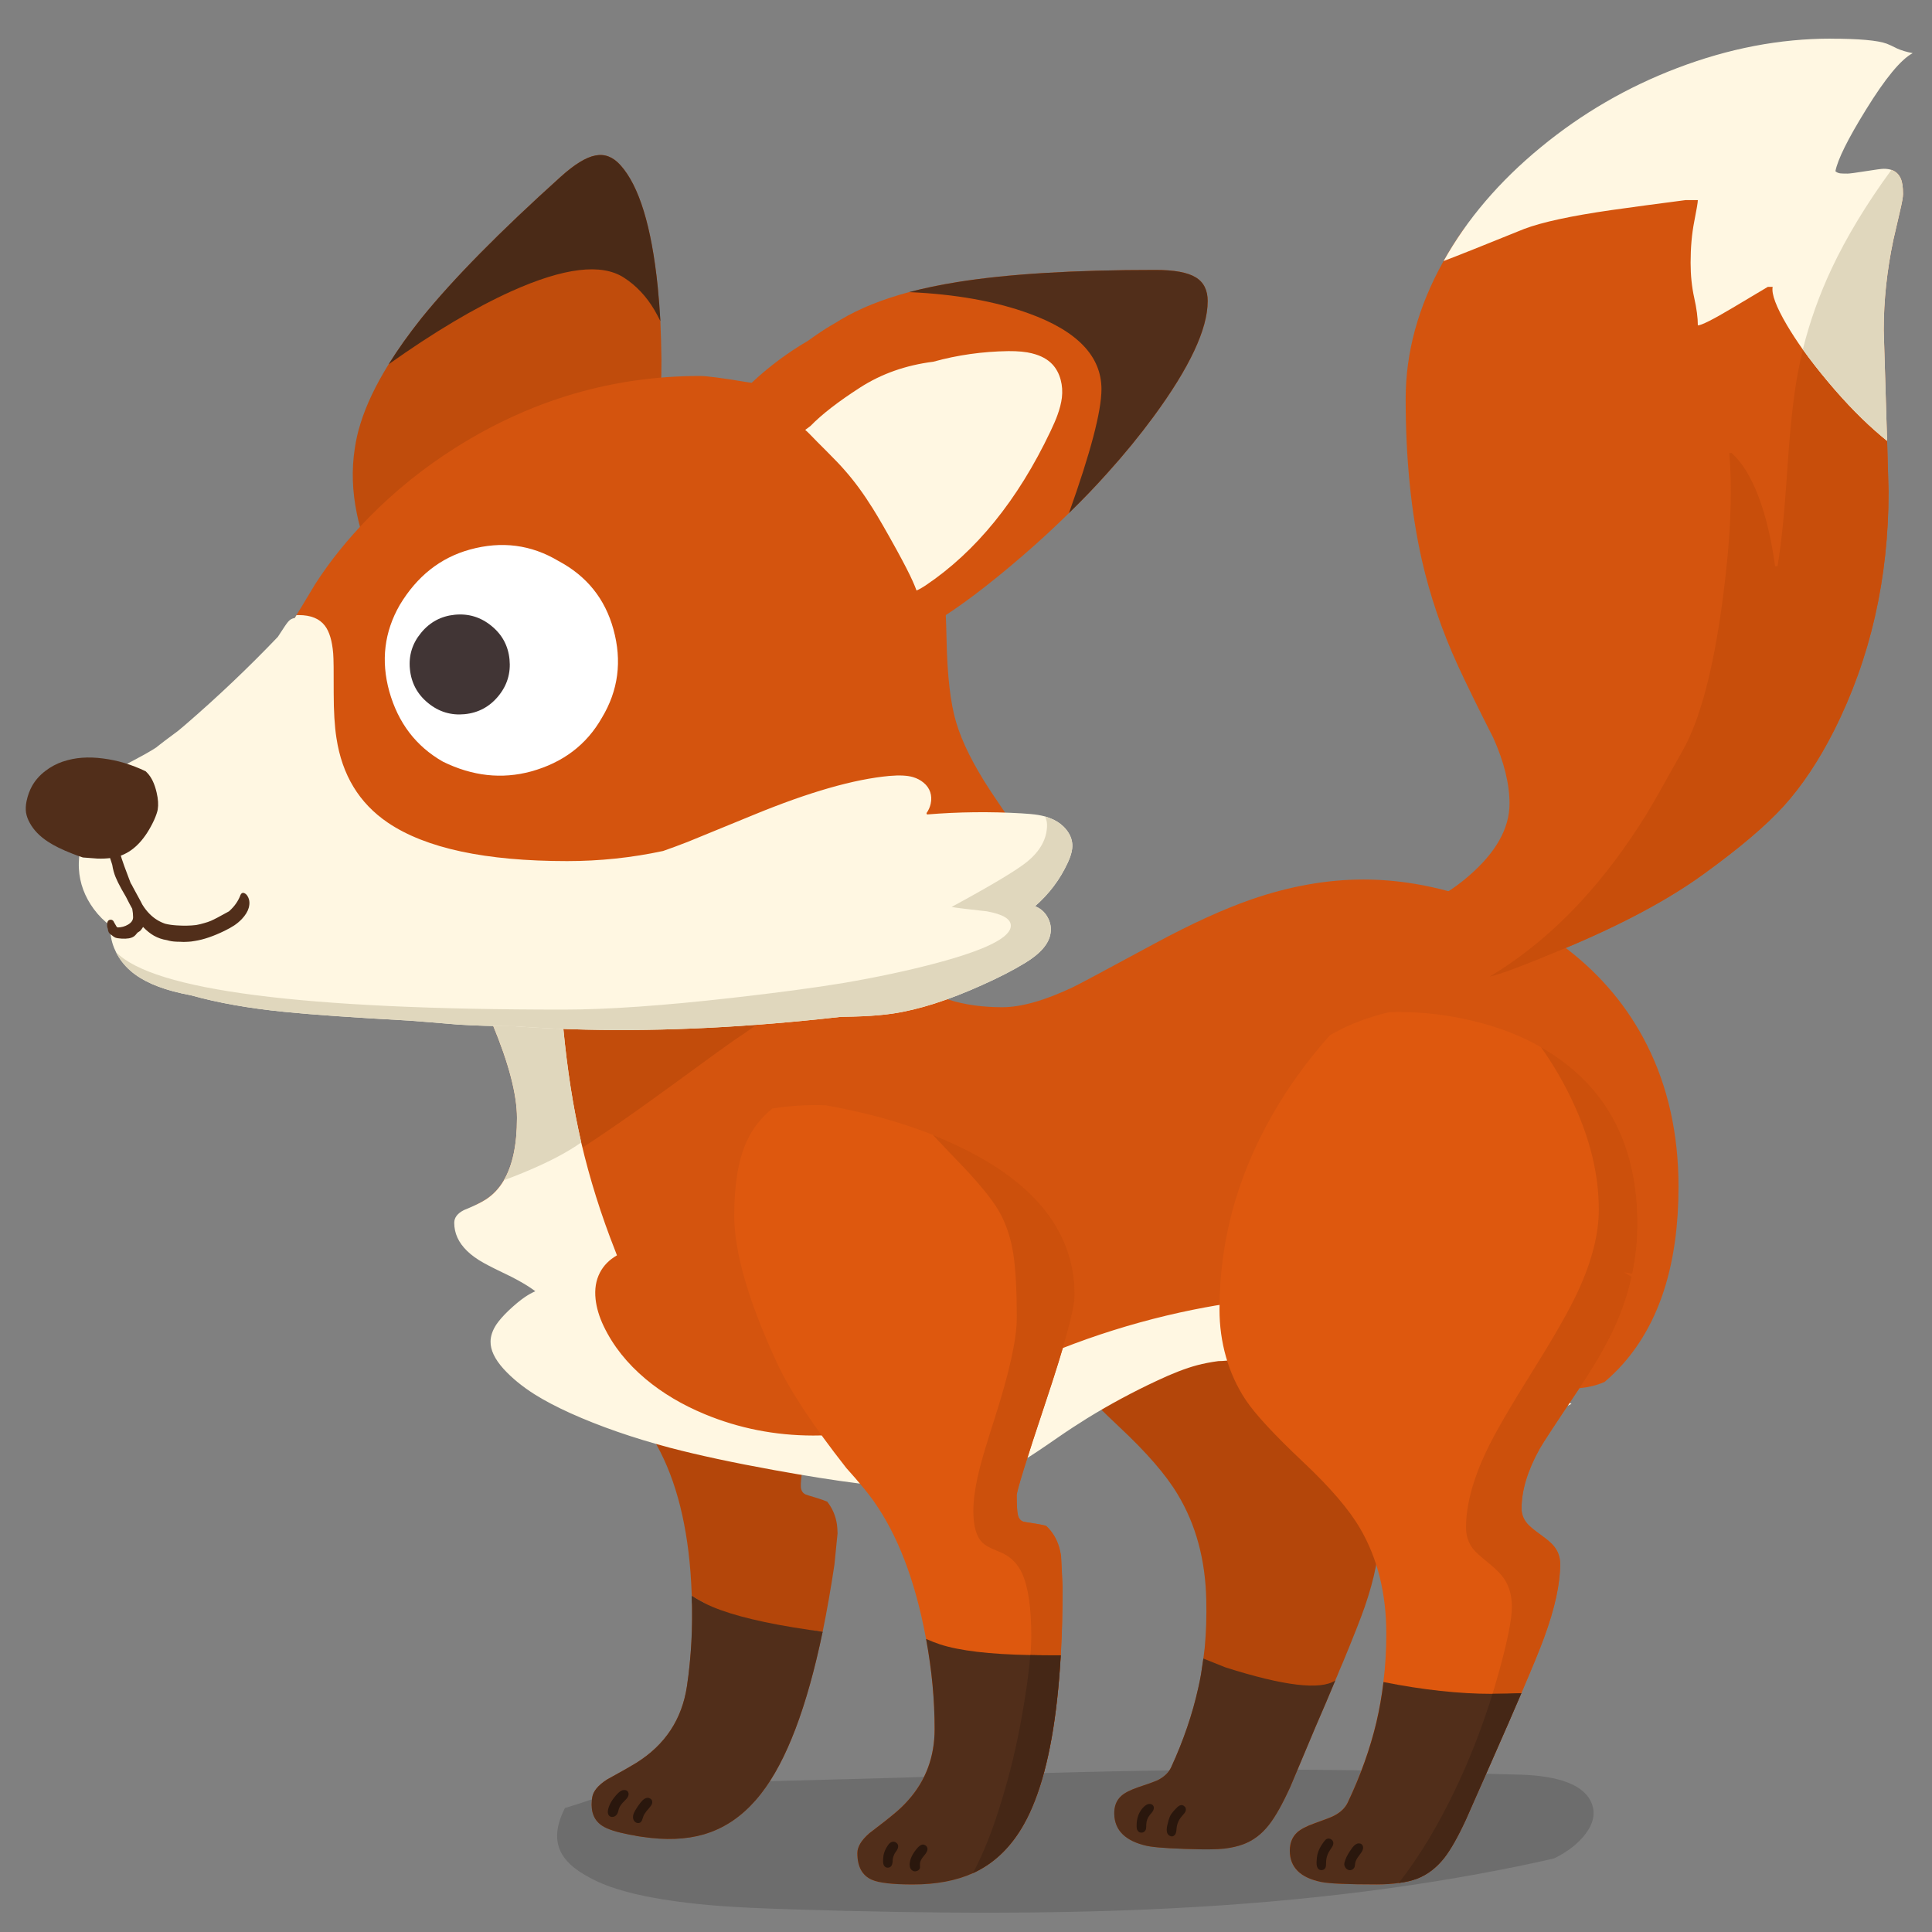
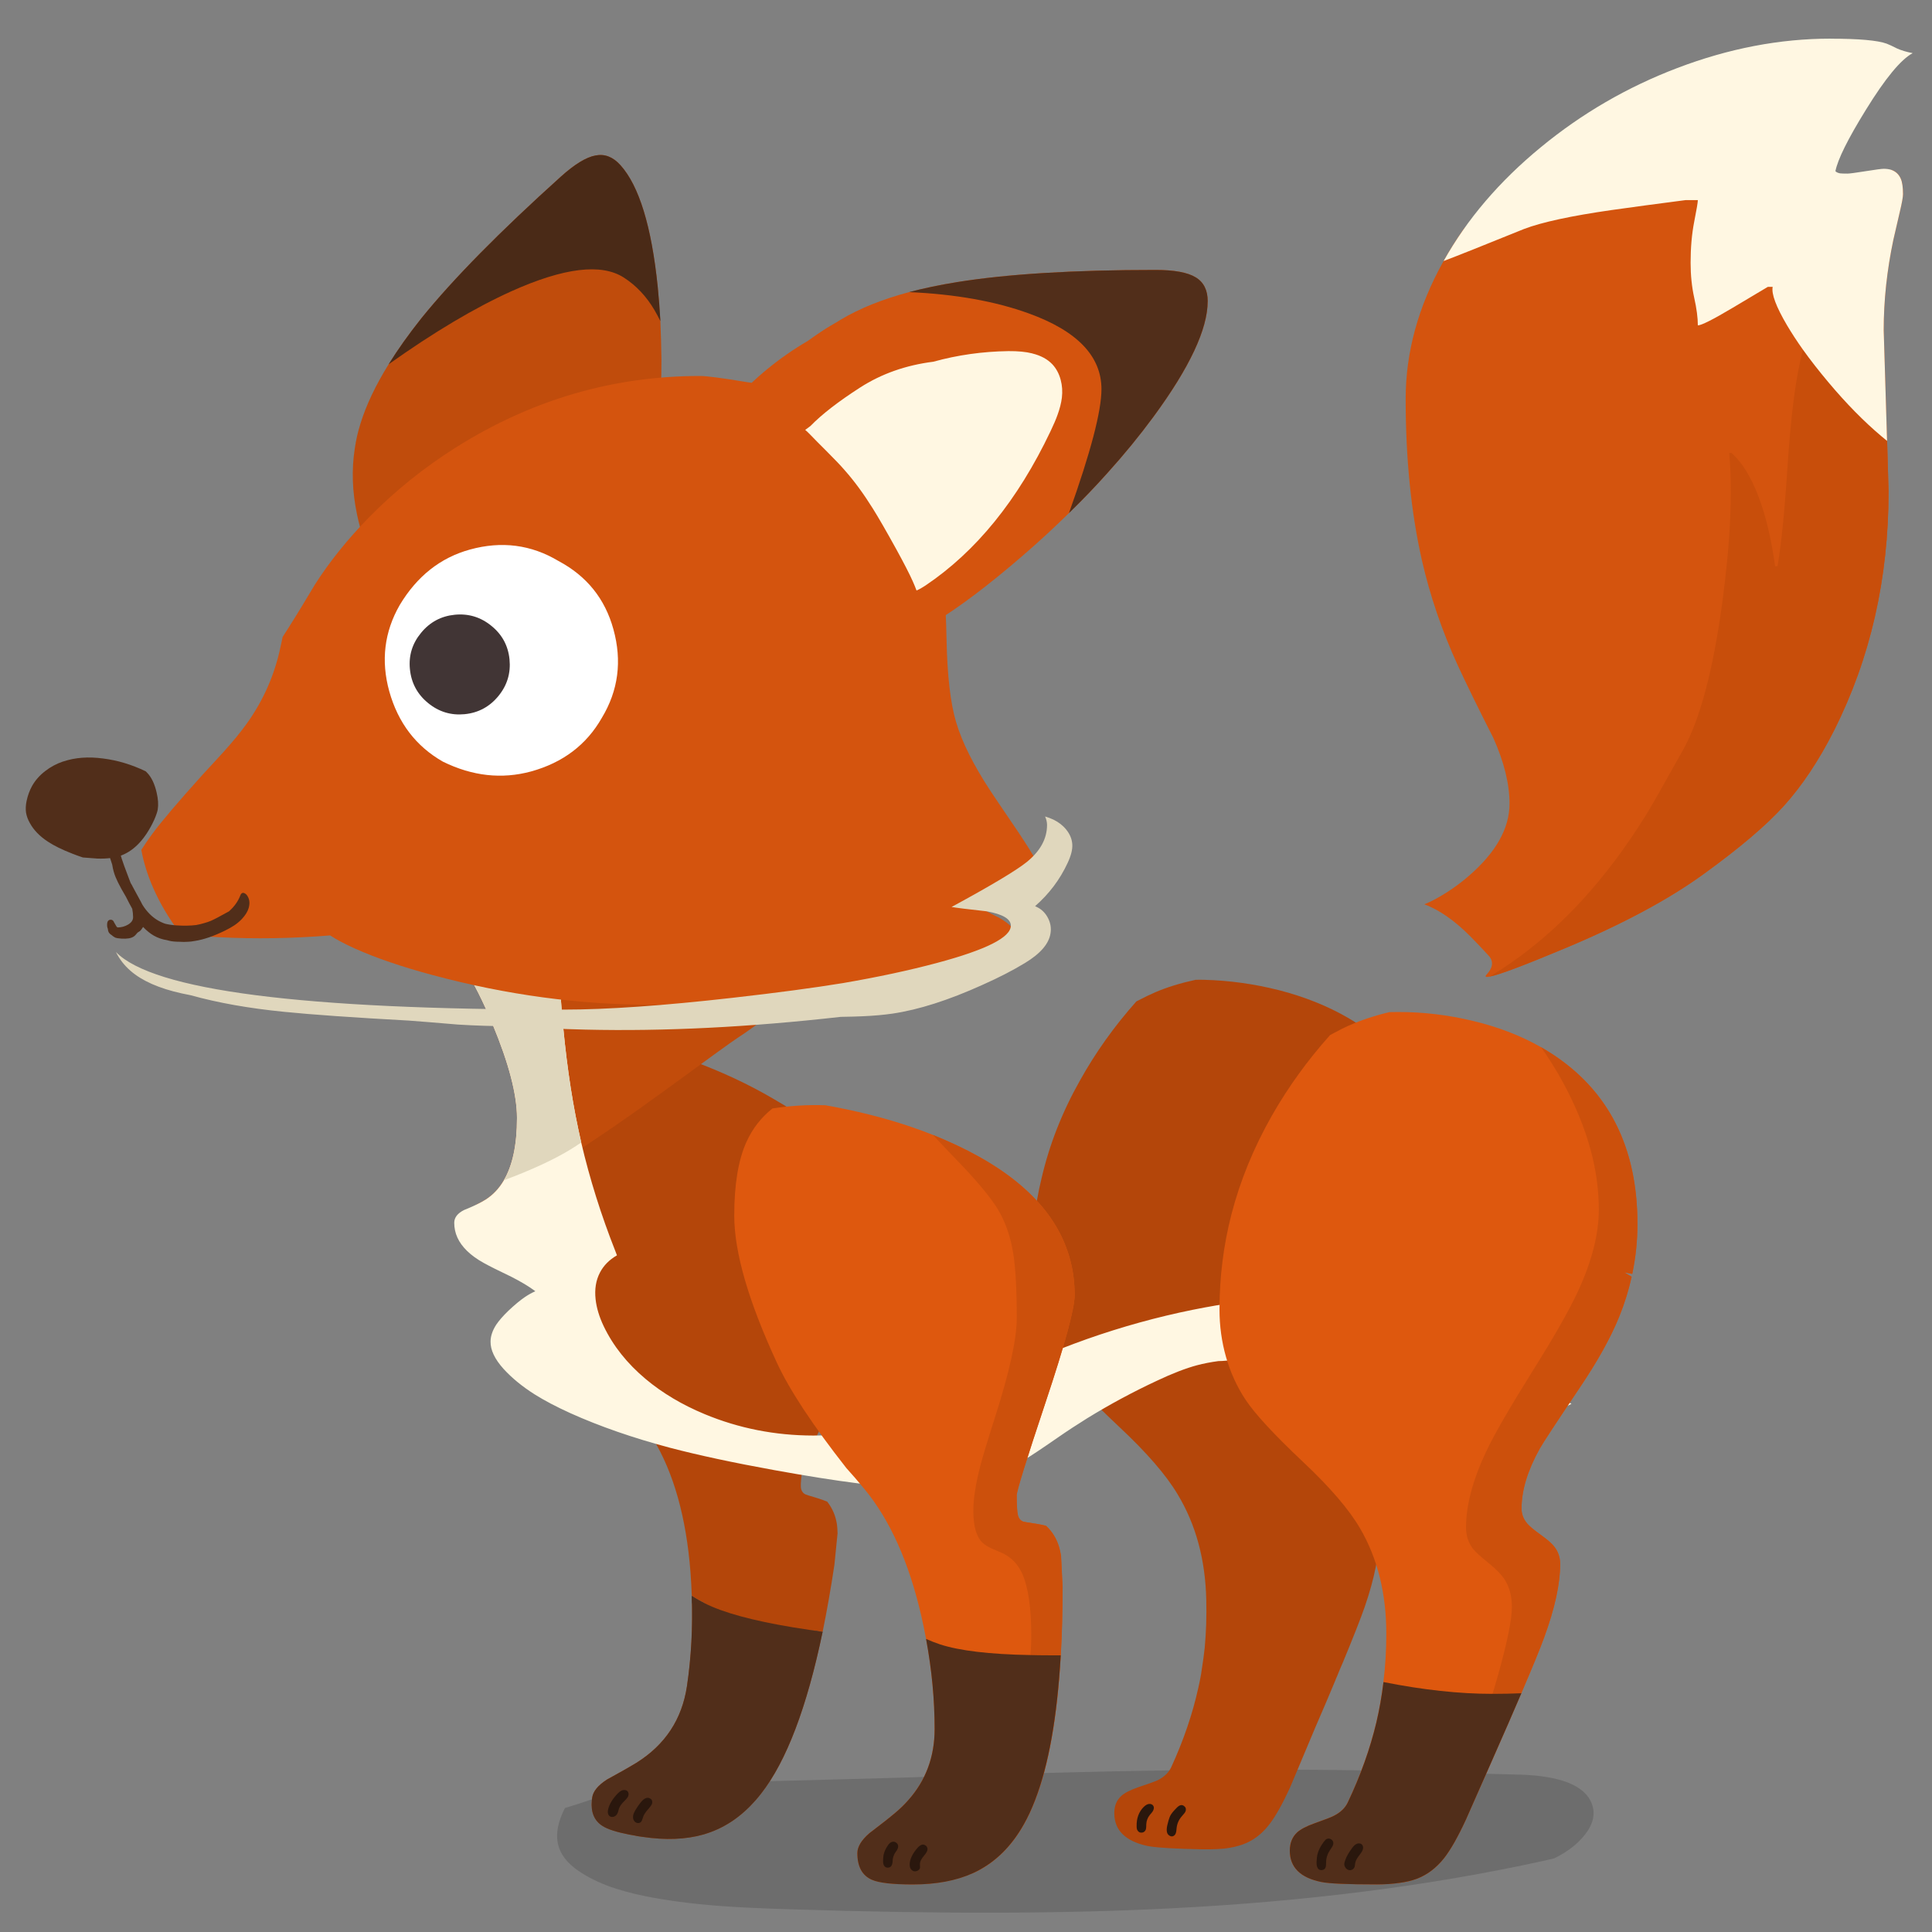
<svg xmlns="http://www.w3.org/2000/svg" fill="none" height="300" viewBox="0 0 300 300" width="300">
  <rect x="0" y="0" width="300" height="300" fill="#808080" stroke="none" />
  <path d="m235.875 275.563c-4.496-.102-7.869-.204-10.114-.297-28.288-.993-56.673-.284-85.046.747-2.501.081-12.087.335-28.768.764-.191.004-.383.013-.578.017-3.841.102-6.742.246-8.711.42-3.211.293-6.044.781-8.493 1.465-.204.055-.838.258-1.91.606-.715.238-1.62.539-2.722.905-.638.207-1.238.394-1.808.56-1.063 2.079-1.429 3.909-1.101 5.488.336 1.63 1.412 3.06 3.228 4.286.749.506 1.548.968 2.403 1.388.834.412 1.714.777 2.65 1.108 1.476.518 3.241.993 5.295 1.418 3.377.675 7.158 1.175 11.343 1.498.132.009.268.021.404.03 2.764.203 6.431.377 10.999.513 22.92.739 42.446.692 58.578-.14 21.185-1.048 40.592-3.518 58.217-7.406.531-.115 1.046-.234 1.548-.357.085-.029.179-.072.276-.123 1.987-1.018 3.518-2.228 4.589-3.633 1.255-1.621 1.595-3.196 1.03-4.724-1.072-2.835-4.84-4.35-11.301-4.537z" fill="#000" fill-opacity=".15" />
  <path d="m176.454 155.498c-3.411 3.829-6.329 7.92-8.753 12.271-2.76 4.889-4.751 9.944-5.963 15.169-1.161 4.775-1.676 9.677-1.535 14.702.013.773.055 1.541.132 2.301.438 4.316 1.85 8.23 4.236 11.748 1.514 2.233 4.568 5.505 9.165 9.822 4.3 4.015 7.341 7.525 9.127 10.53 2.825 4.677 4.305 10.131 4.445 16.366.064 2.555-.017 5.042-.242 7.461-.077.561-.145 1.117-.205 1.664-.11.811-.229 1.613-.357 2.415-.123.722-.268 1.435-.429 2.131-.902 4.079-2.301 8.179-4.198 12.309-.375.836-1.076 1.515-2.101 2.037-.213.102-.681.28-1.408.543-.451.149-.983.331-1.595.543-1.238.425-2.118.875-2.641 1.346-.762.675-1.132 1.608-1.106 2.805.051 2.555 1.731 4.211 5.044 4.958.136.025.311.055.523.093 1.425.225 4.126.374 8.098.45.838.013 1.629 0 2.382-.038.362-.026.719-.051 1.068-.077 1.101-.135 2.054-.356 2.866-.653 1.574-.573 2.931-1.596 4.066-3.069.987-1.26 2.088-3.226 3.301-5.891 1.561-3.718 2.862-6.808 3.9-9.278 1.161-2.67 2.186-5.076 3.075-7.22.064-.187.136-.369.225-.543.323-.811.651-1.583.974-2.317 1.65-3.99 2.773-6.855 3.373-8.587 1.535-4.452 2.275-8.23 2.211-11.336-.025-1.011-.348-1.915-.973-2.713-.413-.509-1.119-1.12-2.119-1.833-1.05-.76-1.756-1.341-2.118-1.74-.638-.709-.969-1.516-.995-2.415-.064-2.819.817-5.879 2.641-9.185.502-.934 2.493-4.032 5.98-9.295 2.727-4.079 4.717-7.725 5.98-10.942.749-1.995 1.336-4.024 1.761-6.078-.387-.225-.774-.463-1.161-.709l1.238.263c.463-2.529.663-5.101.599-7.707-.251-11.923-4.95-20.853-14.095-26.786-.51-.336-1.025-.654-1.535-.955-3.186-1.847-6.767-3.281-10.739-4.304-3.849-.972-7.715-1.511-11.603-1.609-.476-.012-.923-.012-1.348 0-2.322.501-4.406 1.142-6.244 1.927-.786.336-1.769.811-2.943 1.422m-89.694 9.24c-1.25.688-2.407 1.592-3.466 2.712-1.225 2.929-2.012 5.556-2.361 7.873-.051.289-.089.582-.111.879-.749 5.955-.06 11.969 2.063 18.034 1.174 3.37 2.794 6.757 4.853 10.157 1.761 2.907 4.287 6.472 7.575 10.7 3.262 4.202 5.291 6.978 6.09 8.323 3.212 5.314 5.151 12.215 5.81 20.708.09 1.235.158 2.462.204 3.684.689.45 1.357.828 2.008 1.142h-1.969c.098 4.423-.166 8.718-.787 12.89-.774 5.14-3.386 9.096-7.834 11.88-1.123.687-2.65 1.553-4.572 2.602-1.399.899-2.169 1.833-2.305 2.805-.021.149-.043.289-.055.429-.179 1.855.379 3.183 1.667 3.985.774.501 2.148.943 4.126 1.329.136.025.281.051.429.076.166.034.344.064.523.094.072.021.149.042.225.055l.88.131c3.598.535 6.767.412 9.502-.373.212-.064.425-.132.638-.204 2.79-.929 5.261-2.627 7.421-5.089.302-.339.596-.696.881-1.065 3.908-5.009 7.077-13.323 9.501-24.953l-1.914-.428c.6.089 1.251.186 1.948.301.664-3.23 1.276-6.715 1.838-10.458.025-.174.149-1.426.374-3.761.038-.373.077-.734.111-1.086-.013-.548-.043-1.01-.094-1.384-.174-1.171-.583-2.22-1.216-3.141-.098-.135-.2-.275-.302-.411-.477-.187-.945-.357-1.408-.505-1.263-.374-1.918-.582-1.969-.616-.438-.225-.677-.611-.711-1.158-.038-.501.056-1.516.281-3.048.102-.662 2.293-5.225 6.58-13.692 4.3-8.455 6.596-13.705 6.898-15.751.217-1.405.289-2.788.226-4.151-.013-.45-.043-.9-.094-1.345-.851-7.908-6.371-15.021-16.57-21.345-.536-.323-1.089-.649-1.65-.972-3.786-2.22-7.962-4.172-12.522-5.853-1.199-.45-2.305-.849-3.317-1.197-2.901-.509-5.818-.743-8.753-.692-3.624.111-6.516.747-8.681 1.91z" fill="#b4460a" />
  <path d="m107.455 248.954h1.969c-.65-.31-1.318-.692-2.007-1.142.013.382.026.76.038 1.142zm18.331 4.151 1.914.429c.017-.043.03-.089.038-.132-.701-.11-1.348-.212-1.947-.301z" fill="#512e1a" />
  <path d="m98.12 284.942c.145.03.293.064.451.094h.077c-.183-.03-.357-.06-.523-.094z" fill="#de580e" />
-   <path d="m190.267 258.903-3.411-1.367c-.11.811-.229 1.613-.357 2.415-.123.722-.268 1.435-.43 2.131-.901 4.079-2.301 8.179-4.197 12.308-.375.837-1.077 1.516-2.102 2.038-.212.102-.68.28-1.407.543-.451.149-.983.331-1.595.543-1.238.425-2.118.875-2.641 1.346-.762.675-1.132 1.608-1.106 2.805.051 2.555 1.731 4.211 5.044 4.958.136.025.31.055.523.093 1.425.225 4.126.373 8.098.45.838.013 1.629 0 2.382-.038.361-.026.719-.051 1.067-.077 1.102-.136 2.055-.356 2.867-.653 1.574-.573 2.93-1.596 4.066-3.069.987-1.261 2.088-3.226 3.3-5.891 1.561-3.718 2.863-6.808 3.901-9.278 1.161-2.67 2.186-5.077 3.075-7.22-2.293 1.537-7.988.857-17.077-2.037z" fill="#512e1a" />
  <path d="m127.734 253.407c-.701-.111-1.348-.213-1.948-.302-.935-.136-1.85-.28-2.734-.428-6.223-1.036-10.765-2.275-13.627-3.723-.651-.31-1.319-.692-2.008-1.142.174 4.826-.076 9.504-.748 14.028-.775 5.14-3.386 9.096-7.835 11.88-1.123.688-2.65 1.553-4.572 2.602-1.399.9-2.169 1.833-2.305 2.805-.021.149-.043.289-.055.429-.179 1.855.379 3.183 1.667 3.985.774.501 2.148.943 4.125 1.329.136.025.281.051.43.076.166.034.344.064.523.094.072.021.149.042.226.055l.88.131c3.598.535 6.767.412 9.501-.373.213-.064.426-.132.638-.204 2.79-.929 5.262-2.627 7.422-5.089.302-.339.596-.696.881-1.065 3.925-5.025 7.102-13.387 9.539-25.084z" fill="#512e1a" />
-   <path d="m141.025 151.793c-1.387-1.184-2.727-2.712-4.011-4.583-.459-.671-1.416-2.203-2.867-4.601-.085-.136-.17-.28-.263-.429-2.012-3.328-4.024-5.433-6.035-6.303-1.825-.785-5.313-1.18-10.459-1.18-7.575 0-14.503.968-20.789 2.899-3.73 1.15-7.452 2.683-11.173 4.601-1.54.794-3.075 1.655-4.61 2.581.323 2.504.672 5.313 1.05 8.437.349 2.483.774 5.492 1.276 9.037.374 2.78.702 5.504.974 8.174 1 9.104 1.501 19.465 1.501 31.09.013 10.377 5.372 17.622 16.081 21.735 7.175 2.755 17.196 4.134 30.066 4.134 5.359 0 10.909-1.091 16.646-3.272 2.148-.824 4.726-1.944 7.724-3.366 1.735-.823 4.406-2.109 8.004-3.854 6.925-3.293 13.202-5.704 18.838-7.241 8.047-2.181 16.706-3.272 25.978-3.272 5.312 0 10.973.624 16.982 1.872 3.888.823 4.875 3.701 11.424 5.645 2.863.844 6.648 2.873 11.786.696 1.021-.862 1.982-1.804 2.888-2.823 5.737-6.498 8.604-15.661 8.604-27.499 0-8.204-1.642-15.564-4.93-22.075-2.913-5.759-7.009-10.687-12.295-14.778-4.675-3.604-9.978-6.358-15.916-8.268-5.359-1.719-10.62-2.581-15.783-2.581-5.661 0-11.479 1.036-17.451 3.107-4.248 1.473-9.22 3.739-14.92 6.808-7.796 4.214-12.044 6.485-12.746 6.808-4.372 2.071-8.03 3.107-10.965 3.107-6.137 0-11.003-1.533-14.601-4.601z" fill="#d4540e" />
  <path d="m72.251 150.597s-.009.021-.017.017c1.323 1.994 2.735 4.796 4.236 8.399 2.535 6.086 3.807 10.95 3.807 14.592 0 6.371-1.625 10.594-4.874 12.665-.404.255-.885.518-1.442.785l.204.467c4.347-2.075 9.025-4.702 14.04-7.873 4.474-2.831 9.693-6.422 15.651-10.776 6.274-4.588 9.787-7.127 10.535-7.615 6.946-4.541 13.53-10.759 19.756-18.649-.085-.136-.17-.28-.263-.429-2.012-3.328-4.024-5.433-6.036-6.303-1.824-.785-5.312-1.18-10.458-1.18-7.575 0-14.503.968-20.789 2.899-3.73 1.15-7.452 2.683-11.173 4.601-4.394 2.266-8.787 5.068-13.176 8.4z" fill="#c24c0b" />
  <path d="m72.251 150.596s-.009.021-.017.017c1.323 1.995 2.735 4.796 4.236 8.4 2.535 6.086 3.807 10.95 3.807 14.592 0 4.129-.68 7.355-2.042 9.673-.744 1.264-1.688 2.266-2.828 2.992-.812.509-1.931 1.052-3.356 1.625-1.012.51-1.518 1.172-1.518 1.983 0 1.617.663 3.072 1.986 4.358.689.675 1.565 1.308 2.624 1.889.876.488 2.292 1.197 4.253 2.131 1.51.768 2.752 1.515 3.73 2.245-.515.229-1.034.514-1.557.862-.774.522-1.65 1.248-2.624 2.169-.838.81-1.467 1.532-1.893 2.168-.574.888-.868 1.753-.88 2.602-.026 1.32.651 2.742 2.024 4.266 1.302 1.422 2.905 2.737 4.819 3.947 1.523.959 3.373 1.931 5.55 2.92 4.572 2.059 9.748 3.854 15.52 5.386 4.372 1.146 9.753 2.301 16.141 3.459 5.023.909 9.365 1.596 13.027 2.059 4.725.598 9.102.929 13.138.993 2.535.051 4.636-.098 6.299-.45 2.263-.475 4.079-1.354 5.457-2.636.523-.475.825-.933.901-1.383.009-.06.017-.123.017-.187.979-.582 2.701-1.727 5.172-3.442 1.506-1.044 3.037-2.046 4.594-3.014 3.487-2.143 7.09-4.083 10.815-5.819 2.425-1.146 4.513-1.952 6.261-2.415.978-.259 2.071-.471 3.279-.636.187 0 .379-.009.583-.017.502-.039 1.242-.094 2.228-.17.911-.026 2.412.093 4.5.356l4.087.561c2.599.348 4.513.708 5.738 1.086 1.153.353 2.484.904 3.994 1.664 3.44 2.343 5.856 3.841 7.255 4.491 3.088 1.447 6.512 2.168 10.272 2.168 6.226 0 11.619-1.167 16.174-3.497-2.705-1.494-4.848-2.665-6.43-3.519-7.647-4.163-14.248-7.215-19.794-9.146-6.265-2.182-12.432-3.48-18.502-3.892-4.635.339-9.322.985-14.056 1.944-5.538 1.12-11.003 2.631-16.4 4.528-5.47 1.936-10.867 4.266-16.196 6.995-1.051.548-2.624 1.371-4.725 2.47-1.838.934-3.441 1.685-4.819 2.246-5.325 2.194-10.939 3.293-16.851 3.293-5.912-.013-11.522-1.12-16.834-3.327-3.487-1.448-6.537-3.26-9.148-5.446-2.888-2.419-5.062-5.157-6.525-8.213-.689-1.447-1.106-2.835-1.255-4.172-.174-1.57.051-2.954.676-4.151.574-1.103 1.459-1.995 2.641-2.674-.085-.229-.174-.462-.264-.692-2.207-5.585-3.968-11.2-5.287-16.837-.153-.683-.302-1.371-.451-2.058-1.148-5.386-2.007-11.502-2.569-18.353-.259-3.128-.506-7.304-.749-12.533-.34-.777-.689-1.533-1.05-2.263-4.394 2.267-8.787 5.068-13.176 8.4z" fill="#fff7e2" />
  <path d="m72.251 150.596s-.009.021-.017.017c1.323 1.995 2.735 4.796 4.236 8.399 2.535 6.087 3.807 10.951 3.807 14.592 0 4.13-.68 7.356-2.042 9.673 4.304-1.608 7.766-3.208 10.386-4.809.532-.322 1.076-.679 1.629-1.065-.153-.683-.302-1.371-.451-2.058-1.148-5.387-2.007-11.503-2.569-18.353-.259-3.128-.506-7.304-.749-12.533-.34-.777-.689-1.533-1.051-2.263-4.393 2.267-8.787 5.068-13.176 8.4z" fill="#e0d7bd" />
  <path d="m96.338 25.643c-1.148-1.286-2.441-1.783-3.879-1.498-1.438.263-3.232 1.358-5.38 3.294-9.459 8.518-16.672 15.836-21.631 21.96-1.974 2.483-3.675 4.868-5.099 7.165-2.025 3.255-3.488 6.337-4.385 9.24-.4 1.273-.693 2.564-.88 3.871-.502 3.268-.387 6.642.336 10.118.536 2.67 1.676 6.159 3.411 10.475 1.063.373 2.454.891 4.181 1.553.974.386 1.914.755 2.811 1.103 3.675 1.396 6.597 2.47 8.774 3.217 5.861 2.033 10.42 3.281 13.682 3.739 2.888.412 4.78.216 5.678-.582 3.3-2.967 5.81-11.269 7.536-24.897.813-6.46 1.217-12.644 1.217-18.556-.026-2.033-.081-4.028-.17-5.985-.102-1.795-.238-3.574-.413-5.331-.961-9.38-2.892-15.674-5.793-18.892z" fill="#c04c0c" />
  <path d="m96.338 25.643c-1.148-1.286-2.441-1.783-3.879-1.498-1.438.263-3.232 1.358-5.38 3.294-9.459 8.518-16.672 15.836-21.631 21.96-1.974 2.483-3.675 4.868-5.099 7.164 7.022-4.987 13.376-8.769 19.062-11.337 8.162-3.667 13.984-4.372 17.472-2.114 1.914 1.235 3.492 2.912 4.742 5.034.311.535.617 1.108.919 1.719-.102-1.795-.238-3.574-.413-5.331-.961-9.38-2.892-15.674-5.792-18.892z" fill="#4a2a17" />
  <path d="m239.681 27.79c-4.849 2.445-8.957 5-12.317 7.67-1.166 1.651-2.237 3.34-3.207 5.068-.026.055-.051.102-.077.148-3.874 6.969-5.809 14.053-5.809 21.252 0 9.265.837 17.61 2.513 25.029 1.263 5.539 3.113 10.967 5.55 16.294 1.349 2.928 3.199 6.71 5.551 11.336 1.676 3.752 2.513 7.152 2.513 10.195 0 3.854-2.118 7.606-6.354 11.26-1.522 1.312-3.126 2.432-4.797 3.366-.766.433-1.417.747-1.948.955-.043.026-.085.047-.132.055 2.288.849 4.644 2.483 7.069 4.902.748.747 1.705 1.753 2.866 3.014.851.887.762 1.884-.263 2.992-.315.344-.154.45.489.319 1.437-.268 5.274-1.711 11.509-4.321 9.02-3.765 16.281-7.649 21.78-11.655 5.512-3.99 9.629-7.491 12.351-10.492 2.862-3.166 5.465-7.076 7.817-11.727 5.648-11.21 8.472-23.582 8.472-37.113 0-.34-.076-2.963-.225-7.873-.013-.399-.025-.815-.038-1.252-.179-.344-.345-.692-.506-1.048-.413-.934-.719-1.774-.919-2.525-.208-.356-.387-.713-.544-1.065-.613-1.409-.962-3.306-1.051-5.687-.111-3.056.064-6.065.523-9.036.238-1.498.357-2.284.357-2.356.124-.908.171-1.71.132-2.394-.063-1.095-.302-2.033-.71-2.805-.459-.454-.974-.913-1.557-1.367-.476-.361-2.101-.968-4.874-1.812-2.7-.811-4.448-1.579-5.248-2.3-1.663-1.486-3.05-3.247-4.16-5.293-1.037-2.258-1.782-3.867-2.228-4.826-.774-1.634-1.642-2.801-2.607-3.497-1.251-.9-2.999-1.345-5.249-1.345-2.462 0-5.967.722-10.514 2.169-4.738 1.498-9.454 3.425-14.15 5.781z" fill="#d4540e" />
  <path d="m295.503 30.129c0-1.087-.119-1.889-.357-2.415-.294-.662-.774-1.108-1.442-1.345-3.875 5.297-6.979 10.428-9.314 15.394-2.476 5.276-4.232 10.738-5.266 16.387-.638 3.455-1.169 8.387-1.595 14.796-.425 6.57-.931 11.566-1.518 14.983h-.374c-.575-4.176-1.417-7.746-2.531-10.7-1.161-3.107-2.569-5.399-4.219-6.884h-.374c.548 6.074.187 13.841-1.089 23.306-1.425 10.45-3.437 18.022-6.035 22.708-3.024 5.437-4.938 8.802-5.738 10.101-3.134 5.051-6.473 9.503-10.007 13.357-4.419 4.805-9.196 8.748-14.321 11.821 1.438-.268 5.274-1.711 11.509-4.321 9.021-3.765 16.281-7.648 21.781-11.655 5.512-3.99 9.629-7.491 12.351-10.492 2.862-3.166 5.465-7.075 7.817-11.727 5.648-11.21 8.472-23.582 8.472-37.113 0-.34-.076-2.963-.225-7.873-.124-4.121-.298-9.851-.523-17.189 0-4.626.501-9.308 1.501-14.049.136-.624.48-2.109 1.029-4.452.311-1.312.468-2.19.468-2.636z" fill="#c84e0b" />
  <path d="m284.254 6c-7.873 0-15.809 1.519-23.805 4.563-7.762 2.954-14.822 7.054-21.181 12.292-6.426 5.276-11.462 11.167-15.107 17.678 2.008-.755 6.171-2.415 12.483-4.974 2.786-1.061 7.311-2.037 13.572-2.937 3.275-.463 7.124-.98 11.547-1.553h1.876c0 .335-.187 1.452-.562 3.349-.374 1.91-.561 4.032-.561 6.379 0 1.944.187 3.76.561 5.446.375 1.672.562 3.098.562 4.282.548 0 2.343-.904 5.38-2.712 1.574-.934 3.407-2.025 5.491-3.272h.748c-.212 1.099.532 3.086 2.229 5.968.723 1.218 1.539 2.47 2.454 3.76 1.17 1.638 2.497 3.332 3.972 5.089 2.786 3.319 5.525 6.103 8.209 8.361.306.259.608.509.902.747-.124-4.121-.298-9.851-.524-17.189 0-4.626.502-9.308 1.502-14.049.136-.624.48-2.109 1.029-4.452.311-1.312.468-2.19.468-2.636 0-1.087-.119-1.889-.357-2.415-.294-.662-.774-1.108-1.442-1.345-.345-.11-.744-.17-1.2-.17-.31 0-1.25.123-2.811.373s-2.501.373-2.811.373c-.562 0-.944-.013-1.144-.038-.311-.051-.557-.161-.732-.335.362-1.834 1.935-5.008 4.725-9.52 3.012-4.889 5.436-7.827 7.273-8.811-.974-.187-1.799-.437-2.475-.747-.651-.335-1.174-.581-1.574-.73-1.399-.509-4.3-.768-8.697-.768z" fill="#fff7e2" />
-   <path d="m295.503 30.129c0-1.087-.119-1.889-.357-2.415-.293-.662-.774-1.108-1.442-1.345-3.874 5.297-6.979 10.428-9.314 15.394-1.901 4.058-3.386 8.221-4.445 12.495 1.17 1.638 2.497 3.332 3.973 5.089 2.786 3.319 5.525 6.103 8.208 8.361.307.259.608.509.902.747-.123-4.121-.298-9.851-.523-17.189 0-4.626.502-9.308 1.501-14.049.136-.624.481-2.109 1.029-4.452.311-1.312.468-2.19.468-2.636z" fill="#e0d7bd" />
  <path d="m128.13 171.622c-2.752-.093-5.482.077-8.192.505-1.765 1.41-3.109 3.145-4.032 5.2-1.263 2.78-1.892 6.591-1.892 11.43 0 5.7 2.207 13.314 6.618 22.838 1.969 4.258 5.563 9.707 10.777 16.35.927 1.018 1.876 2.122 2.85 3.31 3.946 4.788 6.877 11.328 8.791 19.622.281 1.21.527 2.411.748 3.612.889 4.753 1.332 9.418 1.332 13.993 0 4.308-1.374 8.001-4.126 11.074-.561.637-1.187 1.248-1.876 1.833-.999.849-2.373 1.932-4.125 3.256-1.251 1.086-1.876 2.118-1.876 3.107 0 2.096.749 3.472 2.25 4.134.953.42 2.671.658 5.155.708.391.013.8.017 1.216.017 3.641 0 6.754-.585 9.336-1.757.208-.097.417-.195.617-.301 2.973-1.511 5.405-3.939 7.29-7.296.625-1.108 1.199-2.343 1.722-3.705 2.118-5.463 3.449-12.967 3.994-22.521.187-3.293.28-6.837.28-10.623 0-.174-.063-1.427-.187-3.761-.021-.378-.038-.738-.055-1.086-.094-.556-.196-1.002-.302-1.346-.336-1.133-.893-2.114-1.667-2.937-.119-.123-.238-.242-.357-.357-.49-.118-.979-.22-1.464-.301-1.301-.199-1.981-.31-2.041-.335-.451-.149-.736-.493-.863-1.027-.124-.501-.188-1.52-.188-3.069 0-.675 1.502-5.505 4.5-14.499 2.999-8.989 4.5-14.52 4.5-16.591 0-1.893-.23-3.714-.693-5.462-.124-.471-.268-.942-.43-1.405-2.42-7.054-8.791-12.81-19.118-17.266-.587-.255-1.182-.505-1.782-.747-4.078-1.621-8.493-2.929-13.252-3.93-1.251-.268-2.408-.493-3.467-.675m81.371-12.385c-.791.348-1.778.849-2.96 1.498-3.488 3.896-6.494 8.056-9.017 12.478-2.836 4.983-4.937 10.102-6.298 15.356-1.238 4.809-1.855 9.737-1.855 14.779 0 5.043 1.348 9.945 4.049 14.011 1.463 2.207 4.432 5.42 8.902 9.634 4.211 3.952 7.179 7.415 8.902 10.382 2.7 4.639 4.049 10.085 4.049 16.332 0 2.555-.149 5.051-.451 7.483-.255 2.144-.621 4.236-1.106 6.286-.974 4.092-2.454 8.23-4.444 12.419-.4.849-1.123 1.541-2.174 2.075-.349.187-1.348.573-2.998 1.159-1.238.437-2.131.904-2.68 1.405-.761.7-1.144 1.647-1.144 2.844 0 2.58 1.629 4.202 4.891 4.864 1.225.25 4.092.373 8.604.373 1.268 0 2.412-.076 3.433-.225 1.114-.144 2.084-.373 2.905-.692 1.573-.624 2.947-1.676 4.125-3.162 1.012-1.286 2.144-3.28 3.394-5.984 1.65-3.752 3.033-6.884 4.143-9.389 1.76-3.977 3.245-7.385 4.461-10.233 1.731-4.028 2.914-6.905 3.543-8.641 1.663-4.529 2.492-8.336 2.492-11.43 0-1.023-.31-1.927-.935-2.712-.4-.501-1.089-1.1-2.063-1.796-1.025-.734-1.714-1.303-2.063-1.702-.625-.708-.936-1.511-.936-2.393 0-2.819.936-5.913 2.812-9.279.523-.933 2.586-4.078 6.184-9.426 2.811-4.164 4.874-7.874 6.184-11.129.821-2.016 1.454-4.066 1.914-6.154-.366-.217-.74-.442-1.123-.675l1.216.225c.536-2.53.808-5.11.808-7.746 0-11.948-4.499-20.802-13.495-26.561-.48-.31-.974-.607-1.48-.9-3.143-1.795-6.694-3.162-10.645-4.096-3.786-.908-7.618-1.366-11.492-1.366-.468 0-.932.004-1.387.017-2.309.551-4.398 1.243-6.261 2.075z" fill="#de580e" />
  <path d="m240.765 163.503c-.48-.31-.973-.607-1.48-.899 1.974 2.784 3.658 5.704 5.062 8.756 2.611 5.649 3.917 11.137 3.917 16.459 0 3.79-1.076 8.013-3.224 12.665-1.323 2.882-3.688 7.033-7.086 12.457-3.487 5.573-5.848 9.66-7.086 12.254-2.147 4.49-3.223 8.493-3.223 12.007 0 1.273.37 2.381 1.105 3.328.375.475 1.196 1.213 2.454 2.224 1.136.921 1.957 1.769 2.454 2.542.736 1.159 1.106 2.576 1.106 4.244 0 1.91-.693 5.348-2.079 10.327-1.723 6.209-3.918 12.122-6.58 17.733-2.735 5.768-5.704 10.695-8.902 14.778 1.114-.144 2.084-.373 2.905-.691 1.574-.624 2.947-1.677 4.126-3.162 1.012-1.286 2.143-3.281 3.394-5.985 1.65-3.752 3.032-6.884 4.142-9.388 1.761-3.977 3.245-7.386 4.462-10.234 1.731-4.027 2.913-6.905 3.542-8.641 1.663-4.529 2.493-8.336 2.493-11.43 0-1.023-.311-1.927-.936-2.712-.4-.501-1.089-1.099-2.063-1.796-1.025-.734-1.714-1.303-2.062-1.701-.626-.709-.936-1.511-.936-2.394 0-2.819.936-5.913 2.811-9.278.523-.934 2.586-4.079 6.184-9.427 2.812-4.164 4.874-7.873 6.184-11.129.821-2.016 1.455-4.066 1.914-6.154-.366-.216-.74-.441-1.123-.675l1.217.225c.536-2.53.808-5.11.808-7.746 0-11.948-4.5-20.801-13.495-26.561z" fill="#cc500c" />
-   <path d="m166.182 195.641c-.123-.471-.268-.942-.43-1.404-2.42-7.054-8.791-12.81-19.117-17.266-.587-.255-1.183-.505-1.782-.747 1.518 1.617 3.172 3.357 4.967 5.22 2.424 2.593 4.13 4.703 5.117 6.324 1.135 1.889 1.909 4.045 2.326 6.473.017.055.03.11.038.17.387 2.317.583 5.738.583 10.25 0 3.23-1.123 8.361-3.373 15.394-1.161 3.629-1.935 6.197-2.322 7.708-.702 2.729-1.05 5.008-1.05 6.829 0 2.381.468 4.028 1.407 4.94.349.335.83.641 1.442.917.349.161.902.399 1.65.709 1.4.662 2.429 1.727 3.093 3.2.935 2.084 1.407 5.314 1.407 9.69 0 2.381-.348 5.747-1.05 10.101-.8 5.013-1.825 9.639-3.075 13.879-.153.527-.302 1.036-.451 1.533-.736 2.415-1.459 4.516-2.173 6.302-.681 1.711-1.446 3.375-2.289 4.996.209-.098.417-.195.617-.301 2.973-1.511 5.406-3.939 7.29-7.296.625-1.108 1.199-2.343 1.722-3.706 2.119-5.462 3.45-12.966 3.994-22.52.187-3.294.281-6.838.281-10.624 0-.174-.064-1.426-.187-3.76-.022-.378-.039-.739-.056-1.087-.093-.556-.195-1.001-.302-1.345-.336-1.133-.893-2.114-1.667-2.937-.119-.123-.238-.242-.357-.357-.489-.119-.978-.221-1.463-.301-1.302-.2-1.982-.31-2.042-.335-.45-.149-.735-.493-.863-1.028-.123-.5-.187-1.519-.187-3.068 0-.675 1.501-5.505 4.5-14.499 2.998-8.989 4.5-14.52 4.5-16.591 0-1.893-.23-3.714-.694-5.463z" fill="#cc500c" />
+   <path d="m166.182 195.641c-.123-.471-.268-.942-.43-1.404-2.42-7.054-8.791-12.81-19.117-17.266-.587-.255-1.183-.505-1.782-.747 1.518 1.617 3.172 3.357 4.967 5.22 2.424 2.593 4.13 4.703 5.117 6.324 1.135 1.889 1.909 4.045 2.326 6.473.017.055.03.11.038.17.387 2.317.583 5.738.583 10.25 0 3.23-1.123 8.361-3.373 15.394-1.161 3.629-1.935 6.197-2.322 7.708-.702 2.729-1.05 5.008-1.05 6.829 0 2.381.468 4.028 1.407 4.94.349.335.83.641 1.442.917.349.161.902.399 1.65.709 1.4.662 2.429 1.727 3.093 3.2.935 2.084 1.407 5.314 1.407 9.69 0 2.381-.348 5.747-1.05 10.101-.8 5.013-1.825 9.639-3.075 13.879-.153.527-.302 1.036-.451 1.533-.736 2.415-1.459 4.516-2.173 6.302-.681 1.711-1.446 3.375-2.289 4.996.209-.098.417-.195.617-.301 2.973-1.511 5.406-3.939 7.29-7.296.625-1.108 1.199-2.343 1.722-3.706 2.119-5.462 3.45-12.966 3.994-22.52.187-3.294.281-6.838.281-10.624 0-.174-.064-1.426-.187-3.76-.022-.378-.039-.739-.056-1.087-.093-.556-.195-1.001-.302-1.345-.336-1.133-.893-2.114-1.667-2.937-.119-.123-.238-.242-.357-.357-.489-.119-.978-.221-1.463-.301-1.302-.2-1.982-.31-2.042-.335-.45-.149-.735-.493-.863-1.028-.123-.5-.187-1.519-.187-3.068 0-.675 1.501-5.505 4.5-14.499 2.998-8.989 4.5-14.52 4.5-16.591 0-1.893-.23-3.714-.694-5.463" fill="#cc500c" />
  <path d="m236.231 262.927c-1.416.063-2.905.093-4.462.093h-.038c-5.142 0-10.777-.611-16.906-1.833-.255 2.143-.621 4.235-1.106 6.285-.974 4.092-2.454 8.23-4.444 12.419-.4.849-1.123 1.541-2.174 2.076-.348.187-1.348.573-2.998 1.159-1.238.437-2.131.904-2.68 1.404-.761.701-1.144 1.647-1.144 2.844 0 2.581 1.629 4.202 4.891 4.864 1.225.251 4.092.374 8.604.374 1.268 0 2.412-.077 3.433-.225 1.114-.145 2.08-.374 2.905-.692 1.573-.624 2.947-1.677 4.125-3.162 1.012-1.286 2.144-3.281 3.394-5.985 1.65-3.752 3.033-6.884 4.143-9.388 1.761-3.977 3.245-7.385 4.461-10.233z" fill="#512e1a" />
  <path d="m162.75 257.036c-.953 0-1.876-.013-2.773-.039-6.312-.114-10.986-.67-14.023-1.663-.689-.23-1.407-.51-2.156-.841.889 4.754 1.331 9.418 1.331 13.994 0 4.308-1.373 8-4.125 11.073-.562.637-1.187 1.248-1.876 1.834-.999.849-2.373 1.931-4.125 3.255-1.251 1.087-1.876 2.118-1.876 3.107 0 2.097.749 3.472 2.25 4.134 1.101.488 3.224.73 6.371.73 3.641 0 6.754-.586 9.336-1.757.208-.098.416-.195.616-.301 2.973-1.511 5.406-3.939 7.29-7.296.625-1.108 1.2-2.343 1.723-3.706 2.118-5.462 3.449-12.966 3.993-22.52h-1.969z" fill="#512e1a" />
  <path d="m184.139 280.978c.013-.199-.068-.369-.242-.505-.162-.148-.345-.204-.544-.17-.213.039-.451.2-.711.489-.463.462-.774.853-.935 1.179-.064.124-.149.37-.264.73l-.187.731c-.111.488-.119.878-.017 1.179.076.2.204.348.395.45.2.111.387.123.562.039.212-.102.348-.281.412-.544.039-.102.068-.331.094-.692.076-.7.349-1.315.825-1.85.251-.289.387-.45.412-.488.137-.187.205-.369.205-.543m-6.542-.412c-.774.772-1.144 1.791-1.106 3.047 0 .276.043.476.132.599.136.237.336.356.6.356s.481-.11.617-.335c.076-.11.119-.267.132-.467.012-.225.017-.395.017-.505.025-.535.204-1.014.544-1.439.238-.263.4-.467.489-.615.162-.31.187-.569.077-.769-.149-.263-.4-.369-.749-.318-.251.051-.502.2-.748.45m-76.608-.076c.175-.225.268-.416.281-.582.025-.335-.111-.569-.413-.692-.251-.11-.51-.08-.787.094-.174.102-.37.28-.582.543-.323.412-.587.794-.787 1.142-.226.373-.357.675-.396.9-.064.386.013.7.225.933.111.123.255.204.43.242.174.026.332-.004.468-.093.123-.089.217-.225.281-.412.076-.225.132-.395.17-.505.089-.25.251-.522.489-.823.289-.323.494-.573.617-.747m-4.347-2.509c-.213.064-.468.242-.77.544-.812.861-1.302 1.697-1.463 2.508-.064.335-.03.603.094.802.149.238.383.331.693.28.251-.038.455-.182.617-.428.064-.102.119-.23.17-.395.051-.187.089-.331.111-.429.136-.399.438-.815.902-1.252.251-.25.417-.454.506-.615.136-.302.136-.556 0-.769-.076-.135-.2-.225-.374-.263-.149-.038-.31-.029-.489.017m114.362 8.251c-.148 0-.289.038-.412.111-.2.101-.404.292-.617.581-.523.7-.889 1.333-1.089 1.91-.11.276-.161.509-.149.709.026.187.103.361.226.522.123.148.276.25.451.301.187.051.37.03.544-.055.187-.102.311-.238.374-.412.026-.063.043-.157.056-.28.025-.161.038-.254.038-.28.038-.25.136-.505.302-.768.064-.11.225-.344.489-.692.225-.289.362-.535.413-.747.076-.335.004-.594-.205-.768-.11-.089-.25-.132-.412-.132m-4.517 1.087c.225-.348.357-.556.396-.616.123-.237.17-.454.131-.653-.051-.212-.182-.374-.395-.488-.213-.102-.417-.106-.617-.017-.136.063-.302.225-.489.488-.489.662-.808 1.303-.957 1.927-.064.25-.106.636-.132 1.158-.025.535.081.909.319 1.121.162.123.358.17.583.131.225-.05.383-.161.468-.335.051-.097.081-.229.093-.395.013-.174.017-.305.017-.394 0-.701.196-1.341.583-1.927zm-62.495-.336c-.026-.174-.12-.318-.281-.428-.175-.111-.349-.157-.523-.132-.213.051-.443.204-.694.467-.799.9-1.216 1.757-1.254 2.581 0 .263.038.467.11.615.09.2.243.348.468.45.213.064.426.042.638-.055.213-.102.345-.255.396-.467-.013-.289-.017-.501-.017-.637.012-.335.225-.747.638-1.235.412-.462.587-.849.523-1.159m-6.167-.394c-.311.45-.523.921-.638 1.422-.051.348-.077.615-.077.806-.025.475.056.806.243.993.149.149.336.212.561.187s.396-.123.506-.301c.077-.123.124-.28.149-.467.013-.013.026-.174.038-.488.039-.323.149-.654.336-.994.149-.212.264-.373.336-.488.111-.199.17-.382.17-.543.013-.225-.08-.416-.28-.581-.2-.149-.404-.2-.617-.149-.264.051-.506.25-.731.599z" fill="#2a170d" />
-   <path d="m162.75 257.035c-.953 0-1.876-.012-2.773-.038-.153 1.982-.451 4.368-.902 7.148-.799 5.012-1.824 9.638-3.075 13.879-.153.526-.302 1.035-.451 1.532-.735 2.415-1.458 4.516-2.173 6.303-.68 1.71-1.446 3.374-2.288 4.995.208-.097.417-.195.617-.301 2.973-1.511 5.405-3.939 7.289-7.296.626-1.108 1.2-2.343 1.723-3.705 2.118-5.463 3.449-12.967 3.994-22.521h-1.97m69.02 16.124c1.761-3.977 3.245-7.385 4.462-10.233-1.416.064-2.905.094-4.462.094-1.565 5.067-3.453 9.931-5.661 14.592-2.734 5.768-5.703 10.695-8.901 14.778 1.114-.144 2.079-.373 2.904-.691 1.574-.624 2.948-1.677 4.126-3.162 1.012-1.287 2.144-3.281 3.394-5.985 1.65-3.752 3.032-6.884 4.143-9.388z" fill="#452716" />
  <path d="m145.92 86.362c-.617-2.805-1.629-5.501-3.037-8.081-3.611-4.223-7.502-7.869-11.679-10.942-4.589-3.37-9.45-6.006-14.584-7.911-.208-.025-.421-.059-.638-.093-3.836-.637-6.261-.955-7.273-.955-13.546 0-26.191 3.705-37.938 11.112-4.959 3.128-9.467 6.757-13.517 10.887-3.266 3.336-6.035 6.774-8.302 10.305-.298.488-.591.976-.88 1.46-1.472 2.474-2.867 4.728-4.181 6.753-.111.492-.217.985-.319 1.477-.902 4.351-2.65 8.345-5.248 11.974-.923 1.286-2.075 2.695-3.449 4.227-.774.862-1.888 2.071-3.334 3.629-3.849 4.266-6.478 7.36-7.89 9.278-.638.866-1.208 1.694-1.706 2.487.344 1.906.949 3.858 1.82 5.853 1.063 2.436 2.446 4.775 4.143 7.016.587.132 1.191.246 1.82.335.532.073 1.114.136 1.744.187.766.072 1.603.127 2.514.17 5.674.289 11.432.195 17.28-.28.97.636 2.237 1.311 3.807 2.02 3.275 1.473 7.324 2.857 12.147 4.151 11.445 3.069 22.801 4.601 34.059 4.601 3.526 0 8.285-.263 14.282-.785 6.609-.561 12.853-1.299 18.727-2.207 15.481-2.394 23.226-5.077 23.226-8.043 0-.747-.761-1.558-2.288-2.432-.881-.442-1.651-.841-2.306-1.197.413-.17.821-.357 1.217-.561 2.012-1.035 3.811-2.33 5.397-3.892.506-.492.829-.95.974-1.383.119-.081.221-.179.302-.302.387-.56.255-1.366-.395-2.415-.8-1.345-1.893-3.03-3.28-5.05-1.922-2.831-3.049-4.495-3.372-4.996-2.625-4.002-4.394-7.551-5.304-10.645-.876-2.941-1.37-7.219-1.48-12.83-.123-6.035-.476-10.344-1.051-12.924z" fill="#d4540e" />
  <path d="m187.533 46.78c0-1.732-.625-2.975-1.875-3.722-1.251-.76-3.326-1.142-6.223-1.142-12.734 0-23.005.628-30.818 1.889-2.684.433-5.172.951-7.46 1.554-4.185 1.125-7.715 2.547-10.59 4.266-.306.182-.613.369-.919.56-.234.132-.468.272-.71.412-.915.539-2.088 1.324-3.526 2.356-4.402 2.576-8.272 5.747-11.624 9.503-.689.76-1.016 1.422-.995 1.982.025.501.276.904.749 1.214.489.301.961.344 1.424.132-.149 1.197.039 2.5.562 3.909.323.908.918 2.131 1.782 3.667.799 1.396 1.463 2.432 1.986 3.107.349.446.706.84 1.068 1.18 1.492 2.886 2.73 5.212 3.713 6.978 2.972 5.399 5.516 9.363 7.63 11.897 1.875 2.258 3.411 3.387 4.61 3.387 4.449 0 11.883-4.49 22.308-13.467 2.594-2.232 5.048-4.49 7.366-6.77 2.105-2.046 4.092-4.117 5.963-6.21 2.611-2.89 5.002-5.815 7.179-8.773 5.597-7.619 8.396-13.586 8.396-17.903z" fill="#d4540e" />
  <path d="m187.533 46.78c0-1.732-.625-2.975-1.875-3.722-1.251-.76-3.326-1.142-6.223-1.142-12.733 0-23.005.628-30.818 1.889-2.684.433-5.172.951-7.46 1.554 7.18.314 13.381 1.418 18.595 3.311 7.524 2.721 11.283 6.642 11.283 11.765 0 3.408-1.68 9.817-5.044 19.231 2.106-2.046 4.092-4.117 5.963-6.21 2.612-2.89 5.002-5.815 7.179-8.773 5.598-7.619 8.396-13.586 8.396-17.903z" fill="#512e1a" />
  <path d="m160.296 54.878c-.987-.251-2.224-.369-3.713-.357-4.019.059-7.907.607-11.658 1.647-4.253.535-8.038 1.867-11.36 4.002-3.394 2.182-5.967 4.176-7.724 5.985-.259.199-.527.399-.808.598.192.153.46.407.808.768.413.437 1.319 1.354 2.718 2.75 1.123 1.121 2.008 2.05 2.641 2.788 1.438 1.621 2.875 3.578 4.313 5.874.876 1.396 2.088 3.497 3.636 6.303 1.212 2.207 2.076 3.884 2.586 5.034.217.484.409.955.583 1.422.421-.178.868-.429 1.348-.747 7.885-5.288 14.372-13.28 19.458-23.98.489-1.023.851-1.872 1.089-2.542.349-.959.574-1.851.676-2.674.111-.959.051-1.884-.187-2.767-.251-.947-.676-1.744-1.276-2.394-.761-.811-1.807-1.379-3.13-1.702z" fill="#fff7e2" />
-   <path d="m12.644 130.338c-.323 1.833-.455 3.34-.396 4.528.123 2.271.902 4.372 2.326 6.303.766 1.031 1.633 1.897 2.607 2.602-.115 1.12.068 2.266.544 3.442.085.212.179.416.281.615.54 1.104 1.297 2.076 2.267 2.921 1.786 1.557 4.423 2.724 7.911 3.497.476.102.965.204 1.463.301 4.198 1.172 9.008 2.025 14.435 2.564 4.3.437 10.777.891 19.437 1.366 1.688.124 4.219.332 7.592.616 2.663.17 5.589.259 8.774.263 3.615.263 7.294.437 11.041.522 12.202.284 25.408-.373 39.626-1.982 1.463-.021 2.599-.055 3.411-.093 1.723-.077 3.267-.213 4.632-.412 4.062-.599 8.71-2.084 13.946-4.452 2.548-1.134 4.755-2.271 6.618-3.404 2.411-1.46 3.738-3.005 3.972-4.639.124-.786 0-1.554-.374-2.301s-.91-1.311-1.612-1.685c-.132-.076-.268-.144-.412-.204 2.173-1.901 3.857-4.134 5.044-6.697.536-1.133.782-2.101.731-2.899-.051-.811-.361-1.57-.935-2.283-.523-.65-1.187-1.168-1.987-1.554-.391-.182-.82-.348-1.293-.488-.344-.093-.71-.174-1.105-.242-.349-.055-.762-.106-1.238-.148-.391-.034-.821-.064-1.293-.094-4.925-.288-9.829-.233-14.716.17-.021-.06-.047-.127-.076-.204.327-.458.544-.955.655-1.477.136-.637.11-1.235-.077-1.795s-.532-1.049-1.029-1.46c-.464-.386-1.008-.675-1.629-.862-.889-.263-2.114-.322-3.675-.187-5.486.501-12.496 2.509-21.032 6.023-6.711 2.755-10.135 4.16-10.271 4.21-1.331.518-2.611.994-3.84 1.422-4.891 1.049-9.859 1.571-14.903 1.571-12.683 0-21.963-1.991-27.837-5.968-4.449-3.018-7.111-7.393-7.983-13.132-.289-1.833-.43-4.172-.43-7.016.013-3.34-.013-5.381-.076-6.116-.162-1.969-.595-3.412-1.293-4.321-.838-1.099-2.186-1.647-4.049-1.647h-.357c-.094.161-.187.314-.281.467h-.017c-.225.025-.442.106-.655.242s-.506.488-.88 1.048c-.349.552-.706 1.091-1.067 1.625-4.551 4.767-9.353 9.325-14.397 13.676-.37.318-.732.624-1.089.916-1.684 1.244-2.735 2.038-3.147 2.377-.077.064-.153.128-.225.187-.162.106-.319.208-.468.301-.825.51-2.105 1.223-3.841 2.131-1.523.849-2.692 1.698-3.505 2.542-1.076 1.108-1.931 2.551-2.569 4.321-.489 1.312-.902 2.975-1.238 4.996z" fill="#fff7e2" />
  <path d="m162.282 126.785c.2.446.302.879.302 1.312 0 2.13-1.042 4.045-3.13 5.742-1.638 1.32-5.538 3.655-11.697 6.995.775.136 2.599.361 5.474.675 2.488.45 3.73 1.192 3.73 2.224 0 1.821-3.832 3.752-11.492 5.798-4.287 1.146-9.148 2.19-14.584 3.123-4.487.735-10.199 1.499-17.131 2.284-10.748 1.222-19.501 1.833-26.263 1.833-40.52 0-63.682-2.979-69.488-8.942.54 1.103 1.297 2.075 2.267 2.92 1.786 1.557 4.423 2.725 7.911 3.497.476.102.965.204 1.463.301 4.198 1.172 9.008 2.025 14.435 2.564 4.3.437 10.777.891 19.437 1.367 1.688.123 4.219.331 7.592.615 2.663.17 5.589.259 8.774.263 3.615.263 7.294.437 11.041.522 12.202.285 25.408-.373 39.626-1.982 1.463-.021 2.599-.055 3.411-.093 1.723-.077 3.267-.212 4.632-.412 4.062-.598 8.71-2.084 13.946-4.452 2.548-1.133 4.755-2.271 6.618-3.404 2.411-1.46 3.738-3.005 3.972-4.639.124-.785 0-1.554-.374-2.301s-.91-1.311-1.612-1.685c-.132-.076-.268-.144-.412-.203 2.173-1.902 3.857-4.134 5.044-6.698.536-1.133.782-2.101.731-2.899-.051-.811-.361-1.57-.935-2.283-.524-.65-1.187-1.167-1.987-1.554-.391-.182-.821-.348-1.293-.488z" fill="#e0d7bd" />
  <path d="m38.324 138.98c-.098-.124-.217-.217-.357-.281-.149-.076-.289-.076-.413 0-.111.077-.2.213-.264.412-.349.874-.906 1.651-1.667 2.339-.017.017-.038.034-.055.055-1.425.794-2.361 1.286-2.811 1.477-.336.14-.685.259-1.05.356-.4.124-.817.221-1.255.302-.923.11-1.931.127-3.02.055-.672-.042-1.272-.127-1.799-.263-.897-.31-1.693-.807-2.382-1.498-.417-.416-.8-.9-1.144-1.46-.068-.132-.136-.259-.204-.395 0-.009-.009-.021-.017-.038-.549-1.019-.991-1.838-1.331-2.449v-.017c-.038-.068-.076-.136-.111-.204-.047-.081-.094-.166-.149-.242-.106-.284-.208-.543-.302-.785l-.693-1.851c-.31-.849-.544-1.57-.693-2.169-.111-.386-.217-.641-.319-.768-.089-.11-.2-.187-.336-.225-.162-.038-.302-.017-.412.055-.149.123-.225.348-.225.675-.004.191-.004.378 0 .56-.038-.08-.085-.135-.132-.169-.051-.038-.106-.043-.17-.017-.077.025-.119.068-.132.131l.017.094.17.505c.132.407.251.772.357 1.103.111.713.289 1.358.523 1.927l.374.824c.336.679.749 1.426 1.238 2.245.374.751.702 1.371.974 1.85.089.472.132.909.132 1.312 0 .463-.268.849-.808 1.159-.459.271-.978.416-1.557.428-.055-.017-.111-.042-.17-.076-.119-.183-.251-.408-.396-.675-.064-.161-.136-.276-.225-.335-.102-.089-.225-.123-.374-.111-.149.013-.268.077-.357.187-.098.123-.149.331-.149.616 0 .174.013.301.038.373.009.051.034.132.076.242.017.212.064.386.132.522.102.174.259.327.468.45.068.064.145.127.225.187l.302.186c.213.09.549.145 1.012.17.851.051 1.476-.055 1.876-.318.162-.102.361-.31.6-.616l.374-.241c.111-.102.225-.238.336-.412l.149-.225c.557.581 1.114 1.031 1.667 1.345.625.357 1.31.595 2.063.709.111.034.204.06.281.077.43.114.991.169 1.688.169.408.034.834.034 1.276 0 .162-.004.323-.017.489-.038.196-.021.396-.051.6-.093 1.357-.212 2.888-.739 4.593-1.571.587-.288 1.089-.568 1.501-.84.412-.276.808-.603 1.182-.993.549-.586.906-1.167 1.067-1.74.213-.773.111-1.435-.302-1.982z" fill="#512e1a" />
  <path d="m9.812 118.238c-1.025.348-1.948.84-2.773 1.477-.863.662-1.544 1.426-2.042 2.3-.4.709-.693 1.515-.88 2.415-.123.624-.149 1.206-.077 1.74.089.535.281 1.074.583 1.609.6 1.108 1.544 2.084 2.828 2.92.961.637 2.22 1.252 3.768 1.851.578.229 1.131.428 1.65.598.651.043 1.399.102 2.25.17 1.514.051 2.769-.119 3.768-.505 2.037-.798 3.717-2.623 5.044-5.48.302-.687.489-1.226.561-1.625.123-.747.068-1.626-.17-2.636-.31-1.358-.8-2.381-1.463-3.069-.077-.08-.157-.161-.242-.242-2.182-1.044-4.381-1.706-6.597-1.982-2.301-.31-4.368-.157-6.205.467z" fill="#512e1a" />
  <path d="m62.074 93.938c-2.399 4.176-2.943 8.65-1.629 13.412 1.374 4.902 4.155 8.544 8.34 10.925 4.572 2.245 9.136 2.75 13.682 1.515 4.951-1.371 8.608-4.146 10.986-8.323 2.56-4.24 3.16-8.824 1.799-13.747-1.301-4.741-4.143-8.272-8.527-10.607-4.249-2.542-8.834-3.137-13.759-1.778-4.572 1.26-8.204 4.13-10.892 8.603z" fill="#fff" />
  <path d="m76.301 97.181c-1.663-1.362-3.564-1.935-5.695-1.723-2.118.212-3.862 1.146-5.223 2.81-1.365 1.647-1.944 3.531-1.731 5.645.213 2.139 1.153 3.892 2.816 5.25 1.667 1.367 3.56 1.944 5.678 1.736 2.131-.212 3.879-1.15 5.244-2.818 1.365-1.66 1.939-3.561 1.727-5.705-.213-2.113-1.148-3.845-2.811-5.191z" fill="#413535" />
</svg>